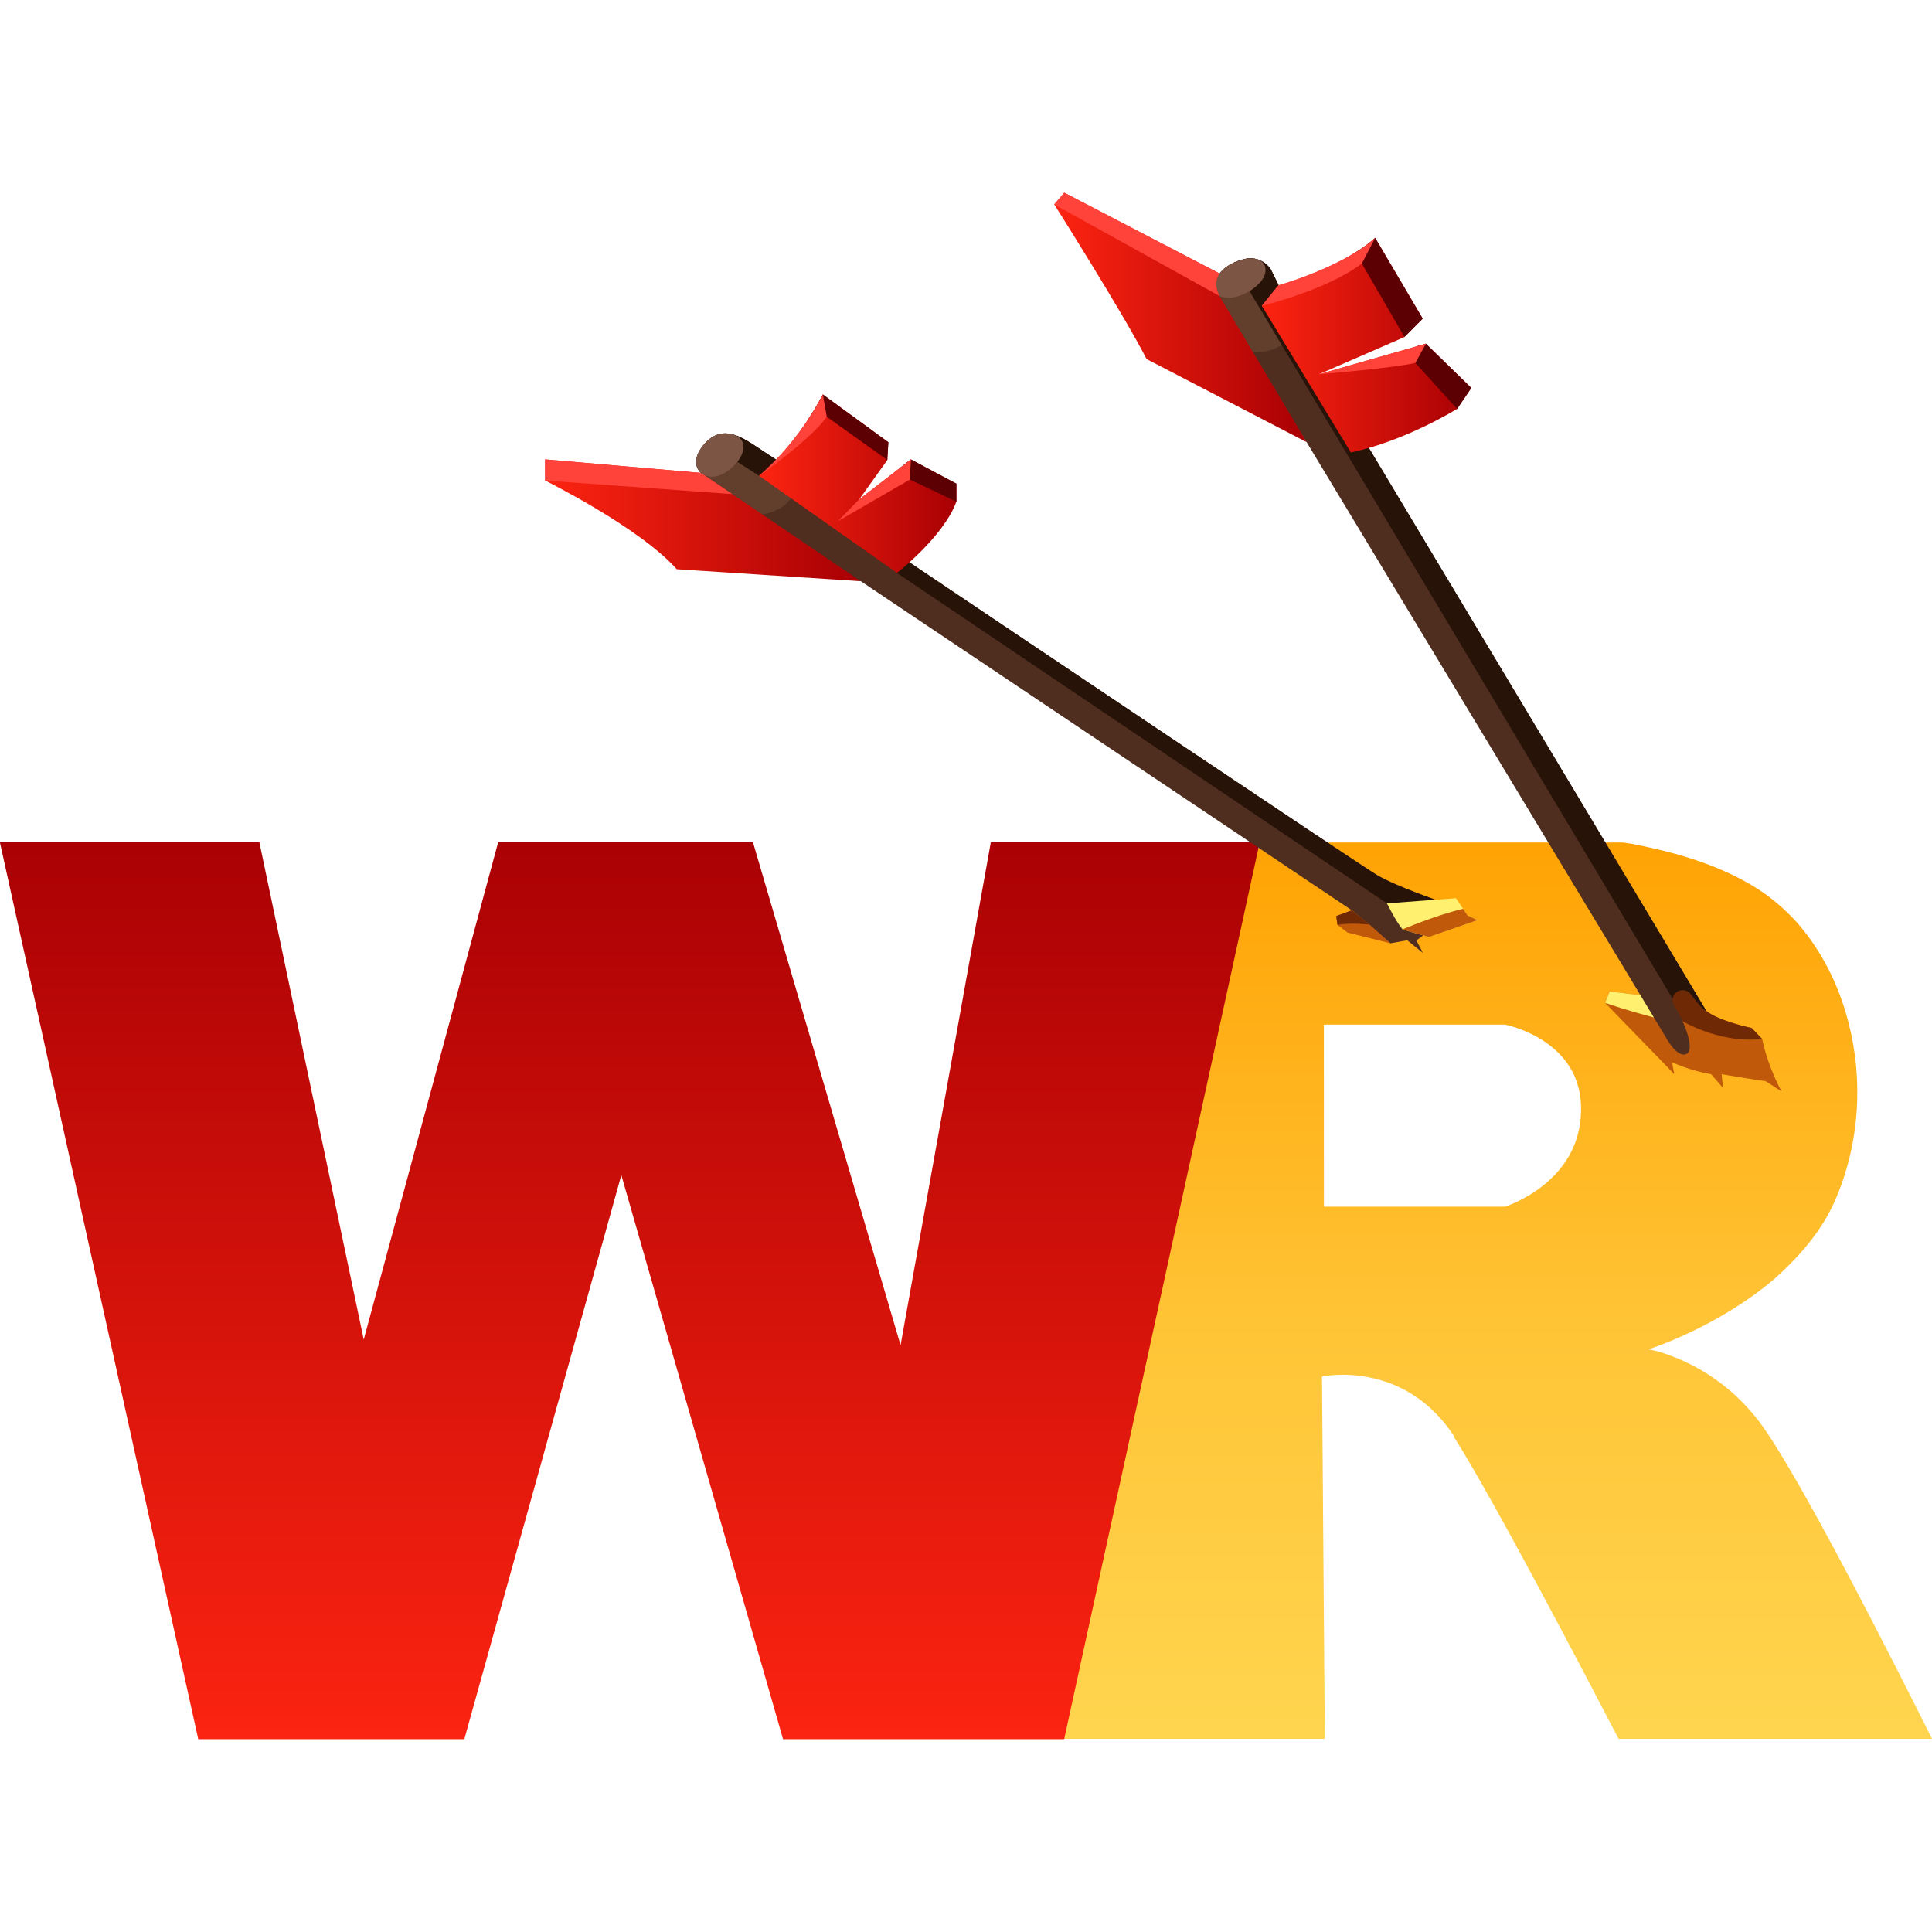
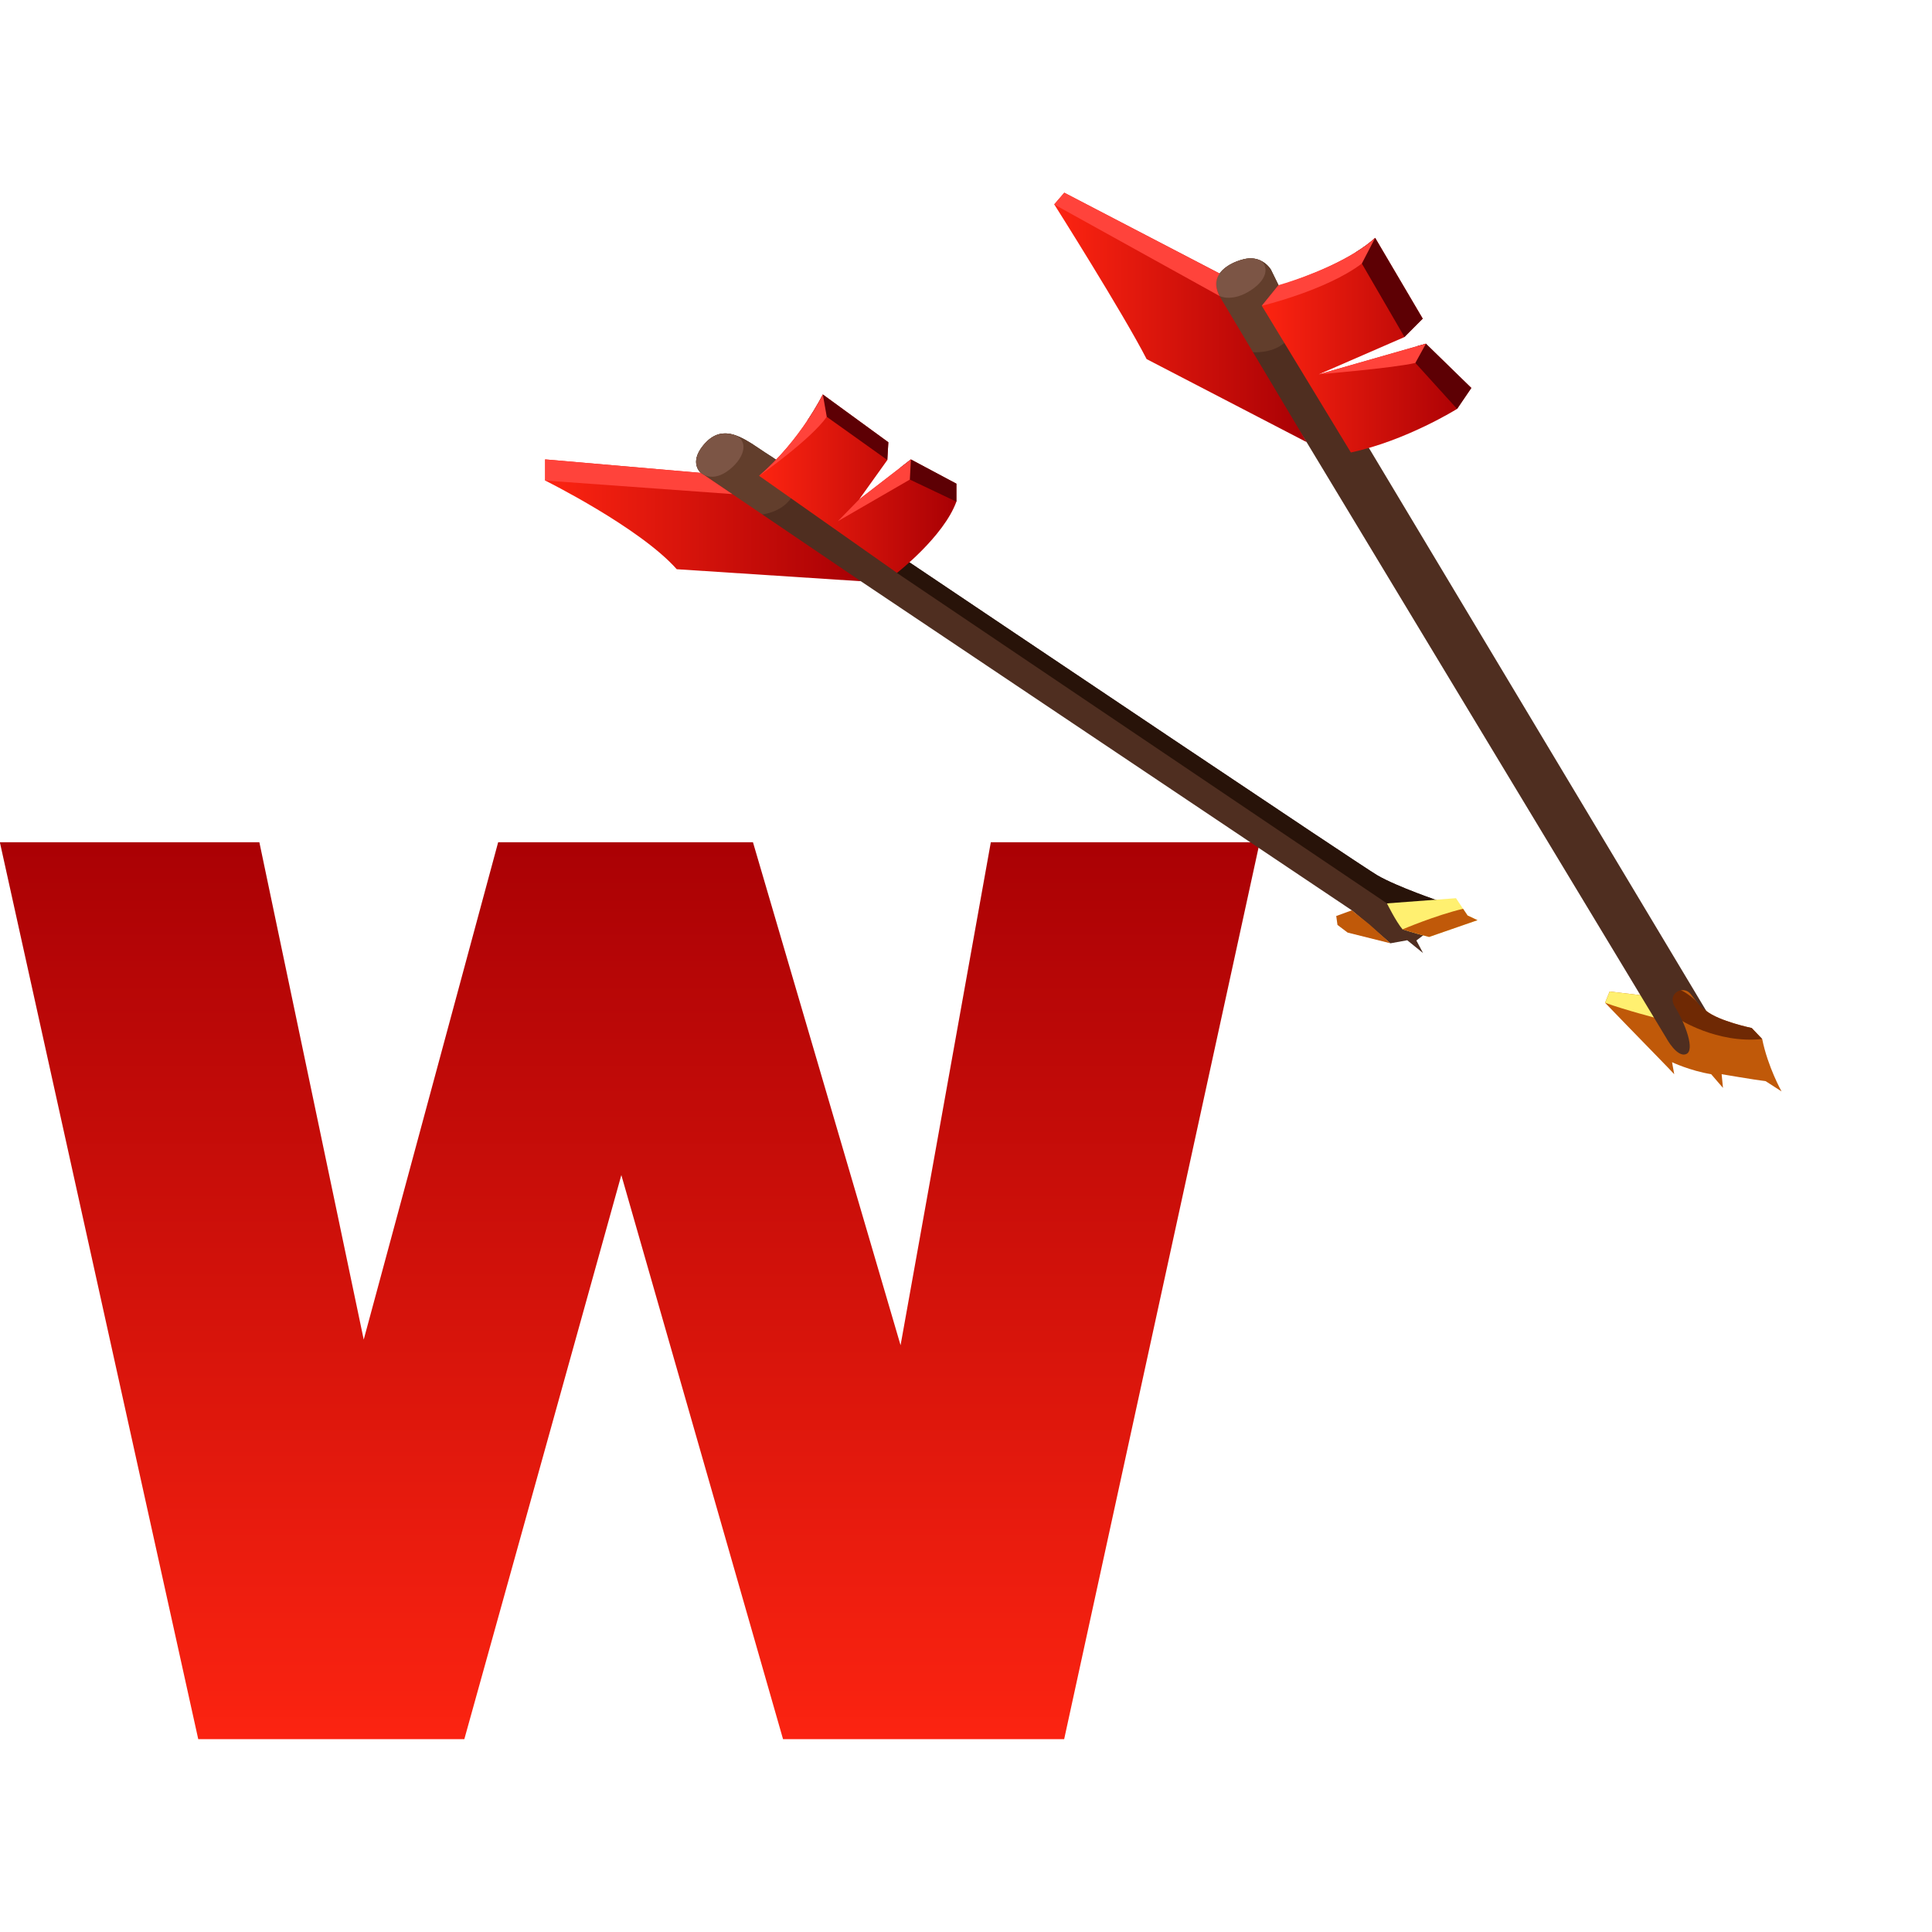
<svg xmlns="http://www.w3.org/2000/svg" xmlns:ns1="http://www.serif.com/" width="100%" height="100%" viewBox="0 0 4267 4267" version="1.1" xml:space="preserve" style="fill-rule:evenodd;clip-rule:evenodd;stroke-miterlimit:10;">
  <g transform="matrix(1.094,0,0,1.094,-296.504,-139.864)">
    <g id="Layer-3" ns1:id="Layer 3">
      <g>
        <g transform="matrix(0,-1894.67,-1894.67,0,3243.07,3649.52)">
-           <path d="M0.961,0.218L0.91,0.293L0.006,0.49L0.006,0.157L0.392,0.16C0.392,0.16 0.411,0.073 0.328,0.019C0.328,0.019 0.327,0.019 0.327,0.019C0.259,-0.024 0.077,-0.119 0.006,-0.156L0.006,-0.49C0.084,-0.451 0.292,-0.346 0.345,-0.305C0.41,-0.255 0.421,-0.188 0.421,-0.188C0.421,-0.188 0.444,-0.261 0.496,-0.322C0.513,-0.341 0.532,-0.359 0.554,-0.373C0.565,-0.38 0.577,-0.386 0.59,-0.391C0.652,-0.415 0.72,-0.416 0.78,-0.398C0.817,-0.387 0.85,-0.369 0.877,-0.345C0.891,-0.332 0.903,-0.318 0.913,-0.302C0.926,-0.281 0.936,-0.258 0.944,-0.233C0.951,-0.211 0.956,-0.189 0.96,-0.168C0.96,-0.165 0.961,-0.163 0.961,-0.16L0.961,0.218ZM0.767,0.158L0.767,-0.035C0.767,-0.035 0.751,-0.118 0.675,-0.116C0.598,-0.115 0.573,-0.035 0.573,-0.035L0.573,0.158L0.767,0.158Z" style="fill:url(#_Linear1);fill-rule:nonzero;" />
-         </g>
+           </g>
        <g transform="matrix(21.532,0,0,21.532,3633.38,2206.42)">
          <path d="M0,0.095L-0.158,0.053L-0.095,0L0,0.095Z" style="fill:none;fill-rule:nonzero;stroke:black;stroke-width:0.01px;" />
        </g>
        <g transform="matrix(0,-1898.08,-1898.08,0,1542.47,3675)">
          <path d="M0.973,-0.384L0.438,-0.288L0.973,-0.131L0.973,0.14L0.444,0.283L0.973,0.394L0.973,0.67L0.019,0.459L0.019,0.176L0.619,0.009L0.019,-0.163L0.019,-0.462L0.973,-0.67L0.973,-0.384Z" style="fill:url(#_Linear2);fill-rule:nonzero;" />
        </g>
        <g transform="matrix(21.532,0,0,21.532,3178.18,1107.05)">
          <path d="M0,39.032L-0.458,40.063L-1.334,42.032L-2.216,42.704L-1.587,43.886L-3.074,42.681L-4.651,42.966L-8.269,39.874L-54.311,9.014L-65.63,4.92L-68.748,2.836L-68.855,2.068L-69.302,-1.142L-69.303,-1.143C-69.346,-1.178 -70.4,-2.076 -69.109,-3.685C-68.592,-4.33 -68.06,-4.669 -67.515,-4.789C-67.233,-4.851 -66.949,-4.854 -66.66,-4.813C-66.641,-4.809 -66.623,-4.806 -66.604,-4.803C-66.58,-4.8 -66.556,-4.796 -66.533,-4.791C-66.529,-4.791 -66.526,-4.79 -66.523,-4.79C-66.424,-4.77 -66.325,-4.746 -66.225,-4.716C-66.223,-4.715 -66.222,-4.715 -66.222,-4.715C-65.485,-4.5 -64.732,-4.031 -63.964,-3.509C-63.493,-3.189 -62.992,-2.861 -62.506,-2.552C-61.852,-2.133 -61.229,-1.748 -60.755,-1.459C-60.229,-1.137 -59.884,-0.934 -59.884,-0.934L-58.393,2.074L-56.971,3.714L-54.311,4.178C-54.311,4.178 -53.09,4.999 -51.036,6.379C-40.404,13.529 -7.435,35.682 -5.88,36.588C-4.025,37.671 0,39.032 0,39.032" style="fill:rgb(79,46,32);fill-rule:nonzero;" />
        </g>
        <g transform="matrix(21.532,0,0,21.532,1875.93,1072.85)">
          <path d="M0,2.083C0,2.083 -0.789,5.349 -6.448,4.189C-7.16,4.043 -7.8,3.862 -8.374,3.657L-8.821,0.446L-8.822,0.445C-8.865,0.41 -9.919,-0.487 -8.628,-2.097C-8.111,-2.742 -7.579,-3.08 -7.035,-3.2C-6.752,-3.262 -6.468,-3.266 -6.179,-3.224C-6.161,-3.22 -6.142,-3.217 -6.123,-3.215C-6.099,-3.211 -6.075,-3.207 -6.052,-3.203C-6.048,-3.203 -6.045,-3.202 -6.042,-3.201C-5.943,-3.181 -5.844,-3.157 -5.744,-3.128C-5.742,-3.127 -5.741,-3.127 -5.741,-3.127C-5.005,-2.911 -4.251,-2.443 -3.483,-1.92C-3.012,-1.6 -2.511,-1.272 -2.025,-0.963C-0.726,0.509 0,2.083 0,2.083" style="fill:rgb(98,62,44);fill-rule:nonzero;" />
        </g>
        <g transform="matrix(21.532,0,0,21.532,1871.84,1002.53)">
-           <path d="M0,4.434L-3.171,3.995L-7.124,1.455C-7.124,1.455 -7.025,0.747 -6.844,0.066C-6.562,0.004 -6.277,0 -5.989,0.042C-5.97,0.046 -5.952,0.048 -5.933,0.051C-5.909,0.055 -5.885,0.059 -5.862,0.063C-5.858,0.063 -5.855,0.064 -5.852,0.065C-5.753,0.085 -5.654,0.109 -5.554,0.138C-5.552,0.139 -5.551,0.139 -5.551,0.139C-4.814,0.354 -4.061,0.823 -3.293,1.345C-2.185,2.099 -0.909,2.892 -0.083,3.396L0,4.434Z" style="fill:rgb(40,19,9);fill-rule:nonzero;" />
-         </g>
+           </g>
        <g transform="matrix(21.532,0,0,21.532,3178.18,1266.6)">
          <path d="M0,31.622L-0.458,32.653L-4.976,31.815L-50.919,0.832L-51.036,-1.031C-40.404,6.119 -7.435,28.272 -5.88,29.178C-4.025,30.261 0,31.622 0,31.622" style="fill:rgb(40,19,9);fill-rule:nonzero;" />
        </g>
        <g transform="matrix(21.532,0,0,21.532,3835.63,2103.45)">
          <path d="M0,9.619C-1.032,9.493 -4.13,8.964 -4.13,8.964L-4.004,10.249L-5.112,8.964C-7.101,8.637 -8.78,7.839 -8.78,7.839L-8.575,8.964C-8.575,8.964 -9.494,7.982 -10.35,7.121C-11.206,6.26 -15.059,2.266 -15.059,2.266L-14.631,1.208L-11.483,1.586L-11.232,1.248L-9.594,-0.957L-7.806,-0.378C-7.806,-0.378 -7.697,-0.118 -7.507,0.265C-7.114,1.058 -6.38,2.381 -5.565,3.034C-4.357,4.003 -1.309,4.633 -1.309,4.633L-0.327,5.665C0.201,8.284 1.486,10.576 1.486,10.576L0,9.619Z" style="fill:rgb(192,89,9);fill-rule:nonzero;" />
        </g>
        <g transform="matrix(21.532,0,0,21.532,3618.68,2129.47)">
          <path d="M0,2.543C0,2.543 -3.12,1.737 -4.983,1.057L-4.555,0L-1.407,0.377L-1.156,0.04L0,2.543Z" style="fill:rgb(255,240,112);fill-rule:nonzero;" />
        </g>
        <g transform="matrix(21.532,0,0,21.532,3828.58,2118.92)">
-           <path d="M0,4.947C-4.281,5.4 -7.832,3.058 -7.832,3.058C-7.832,3.058 -8.713,3.209 -8.814,3.008C-8.914,2.807 -9.695,1.22 -9.745,1.019C-9.796,0.817 -9.166,-0.165 -9.166,-0.165L-7.18,-0.453C-6.787,0.34 -6.053,1.662 -5.238,2.316C-4.029,3.285 -0.982,3.915 -0.982,3.915L0,4.947Z" style="fill:rgb(111,41,4);fill-rule:nonzero;" />
+           <path d="M0,4.947C-4.281,5.4 -7.832,3.058 -7.832,3.058C-7.832,3.058 -8.713,3.209 -8.814,3.008C-8.914,2.807 -9.695,1.22 -9.745,1.019C-9.796,0.817 -9.166,-0.165 -9.166,-0.165C-6.787,0.34 -6.053,1.662 -5.238,2.316C-4.029,3.285 -0.982,3.915 -0.982,3.915L0,4.947Z" style="fill:rgb(111,41,4);fill-rule:nonzero;" />
        </g>
        <g transform="matrix(21.532,0,0,21.532,3715.8,742.34)">
          <path d="M0,66.249C-0.604,65.858 -0.789,65.506 -1.478,64.649C-2.017,63.979 -3.091,64.328 -3.157,65.116C-3.175,65.333 -3.116,65.585 -2.946,65.858C-1.977,67.42 -1.032,69.938 -1.889,70.29C-2.745,70.643 -3.727,68.83 -3.727,68.83L-37.471,12.925L-42.947,4.459L-47.519,-2.612L-47.132,-2.668L-45.63,-2.889C-45.63,-2.889 -45.323,-3.422 -44.399,-3.867C-44.127,-3.999 -43.802,-4.123 -43.414,-4.224C-42.759,-4.394 -42.234,-4.306 -41.833,-4.128C-41.141,-3.822 -40.816,-3.243 -40.816,-3.243L-39.468,-0.494L-38.701,2.178L-37.773,5.404L-33.829,9.803L0,66.249Z" style="fill:rgb(79,46,32);fill-rule:nonzero;" />
        </g>
        <g transform="matrix(21.532,0,0,21.532,2882.51,700.543)">
          <path d="M0,4.119C-0.068,4.462 -0.181,4.762 -0.349,4.995C-1.474,6.572 -3.59,6.473 -4.246,6.4L-8.818,-0.671L-8.431,-0.727L-6.929,-0.948C-6.929,-0.948 -6.413,-1.842 -4.713,-2.282C-4.058,-2.453 -3.534,-2.365 -3.133,-2.187C-2.441,-1.88 -2.115,-1.302 -2.115,-1.302L-0.768,1.448L0,4.119Z" style="fill:rgb(98,62,44);fill-rule:nonzero;" />
        </g>
        <g transform="matrix(21.532,0,0,21.532,3715.8,647.731)">
-           <path d="M0,70.643C-0.604,70.252 -0.789,69.9 -1.478,69.043C-2.017,68.373 -3.091,68.722 -3.157,69.51L-44.399,0.527C-44.127,0.395 -43.802,0.271 -43.414,0.17C-42.759,0 -42.234,0.088 -41.833,0.266C-41.141,0.572 -40.816,1.151 -40.816,1.151L-39.468,3.9L-38.701,6.572L-37.773,9.798L-33.829,14.197L0,70.643Z" style="fill:rgb(40,19,9);fill-rule:nonzero;" />
-         </g>
+           </g>
        <g transform="matrix(21.532,0,0,21.532,2796.93,673.037)">
          <path d="M0,1.874C-1.763,3.049 -2.959,2.437 -2.959,2.437L-4.44,0.682L-4.456,0.55L-2.954,0.33C-2.954,0.33 -2.439,-0.565 -0.738,-1.005C-0.084,-1.175 0.441,-1.087 0.842,-0.909C0.843,-0.908 0.844,-0.908 0.845,-0.907C1.505,-0.516 1.763,0.7 0,1.874" style="fill:rgb(124,85,69);fill-rule:nonzero;" />
        </g>
        <g transform="matrix(422.922,0,0,-422.922,2818.44,824.755)">
          <path d="M0.447,0.443C0.288,0.345 0.076,0.282 0.076,0.282L0,0.188L0.425,-0.512C0.689,-0.456 0.932,-0.304 0.932,-0.304L1,-0.204L0.783,0.007L0.744,-0.004L0.272,-0.139L0.681,0.039L0.768,0.127L0.541,0.512C0.514,0.488 0.482,0.464 0.447,0.443Z" style="fill:url(#_Linear3);fill-rule:nonzero;" />
        </g>
        <g transform="matrix(21.532,0,0,21.532,3241.36,863.944)">
          <path d="M0,2.191L-1.335,4.155L-5.246,-0.159L-5.036,-1.741L-4.256,-1.964L0,2.191Z" style="fill:rgb(93,0,4);fill-rule:nonzero;" />
        </g>
        <g transform="matrix(21.532,0,0,21.532,3143.23,644.882)">
          <path d="M0,5.868L-1.712,7.58L-5.708,0.698L-6.303,-0.344C-5.618,-0.769 -4.984,-1.226 -4.457,-1.712L0,5.868Z" style="fill:rgb(93,0,4);fill-rule:nonzero;" />
        </g>
        <g transform="matrix(509.676,0,0,-509.676,2399.32,768.705)">
          <path d="M-0,0.448C-0,0.448 0.272,0.018 0.366,-0.165L1,-0.494L0.655,0.084C0.655,0.084 0.655,0.085 0.655,0.085C0.653,0.089 0.626,0.135 0.655,0.174L0.04,0.494L-0,0.448Z" style="fill:url(#_Linear4);fill-rule:nonzero;" />
        </g>
        <g transform="matrix(-18.836,-10.431,-10.431,18.836,2470.88,448.978)">
          <path d="M-16.88,5.333L0.846,5.333L0.56,3.909L-15.864,3.488C-15.711,4.632 -16.779,5.274 -16.88,5.333" style="fill:rgb(255,67,59);fill-rule:nonzero;" />
        </g>
        <g transform="matrix(-10.354,18.878,18.878,10.354,3016.64,962.271)">
          <path d="M-8.699,2.279L-6.64,2.279C-5.22,0.703 -1.349,-5.15 -1.349,-5.15L-8.128,1.702L-8.699,2.279Z" style="fill:rgb(255,67,59);fill-rule:nonzero;" />
        </g>
        <g transform="matrix(21.532,0,0,21.532,3047.25,745.202)">
          <path d="M0,-6.371L-1.251,-3.962C-4.575,-1.443 -10.627,0 -10.627,0L-9.061,-1.937C-9.061,-1.937 -4.961,-3.073 -1.845,-5.003C-1.16,-5.428 -0.527,-5.885 0,-6.371" style="fill:rgb(255,67,59);fill-rule:nonzero;" />
        </g>
        <g transform="matrix(398.328,0,0,-398.328,1803.49,1104.34)">
          <path d="M0.244,0.319C0.19,0.238 0.108,0.133 0,0.04C0,0.04 0,0.04 0,0.04L0.699,-0.452C0.699,-0.452 0.935,-0.269 1,-0.091L1,0L0.769,0.123L0.717,0.082L0.507,-0.08L0.65,0.12L0.655,0.21L0.323,0.452C0.323,0.452 0.296,0.397 0.244,0.319Z" style="fill:url(#_Linear5);fill-rule:nonzero;" />
        </g>
        <g transform="matrix(21.532,0,0,21.532,2064.46,959.925)">
          <path d="M0,2.82L-0.101,4.482L-5.775,0.436L-7.603,0.801C-6.637,-0.64 -6.144,-1.662 -6.144,-1.662L0,2.82Z" style="fill:rgb(93,0,4);fill-rule:nonzero;" />
        </g>
        <g transform="matrix(21.532,0,0,21.532,2201.81,1091.68)">
          <path d="M0,0.587L0,2.274L-4.365,0.201L-5.237,-0.936L-4.264,-1.687L0,0.587Z" style="fill:rgb(93,0,4);fill-rule:nonzero;" />
        </g>
        <g transform="matrix(21.532,0,0,21.532,1940.12,1043.38)">
          <path d="M0,-3.44C-1.488,-1.324 -6.196,1.994 -6.343,2.098C-2.416,-1.292 -0.37,-5.538 -0.37,-5.538L0,-3.44Z" style="fill:rgb(255,67,59);fill-rule:nonzero;" />
        </g>
        <g transform="matrix(-1.15,21.501,21.501,1.15,2094.59,1194.67)">
          <path d="M-6.5,0.369L-4.608,0.369L-0.35,-6.161L-2.494,-4.283L-6.5,0.369Z" style="fill:rgb(255,67,59);fill-rule:nonzero;" />
        </g>
        <g transform="matrix(637.268,0,0,-637.268,1371.52,1178.22)">
          <path d="M-0,0.126C-0,0.126 0.3,-0.023 0.417,-0.155L1,-0.193L0.593,0.083L0.493,0.15L-0,0.193L-0,0.126Z" style="fill:url(#_Linear6);fill-rule:nonzero;" />
        </g>
        <g transform="matrix(-21.475,-1.554,-1.554,21.475,1374.54,1041.81)">
          <path d="M-17.639,2.612L-0.049,2.612L0.094,0.638L-14.564,0.839L-17.639,2.612Z" style="fill:rgb(255,67,59);fill-rule:nonzero;" />
        </g>
        <g transform="matrix(21.532,0,0,21.532,3253.83,1975.02)">
          <path d="M0,0.487L-4.539,2.061C-5.868,1.72 -7.028,1.349 -7.028,1.349C-7.654,0.607 -8.489,-1.087 -8.489,-1.087L-2.018,-1.574L-1.351,-0.58L-0.928,0.05L0,0.487Z" style="fill:rgb(255,240,112);fill-rule:nonzero;" />
        </g>
        <g transform="matrix(21.532,0,0,21.532,3253.83,1996.42)">
          <path d="M0,-0.507L-4.539,1.067C-5.868,0.726 -7.028,0.355 -7.028,0.355C-7.028,0.355 -3.924,-0.966 -1.351,-1.574L-0.928,-0.944L0,-0.507Z" style="fill:rgb(192,89,9);fill-rule:nonzero;" />
        </g>
        <g transform="matrix(21.532,0,0,21.532,3078.03,1965.62)">
          <path d="M0,3.091L-4.013,2.087L-4.964,1.368L-5.08,0.533L-3.618,0L-1.953,1.336L0,3.091Z" style="fill:rgb(192,89,9);fill-rule:nonzero;" />
        </g>
        <g transform="matrix(5.355,-20.855,-20.855,-5.355,3024.29,1951.22)">
-           <path d="M-1.806,-1.025C-2.149,1.109 -2.586,1.884 -2.586,1.884L-1.806,2.204L-0.926,0.92L-1.806,-1.025Z" style="fill:rgb(111,41,4);fill-rule:nonzero;" />
-         </g>
+           </g>
        <g transform="matrix(21.532,0,0,21.532,1744.09,1029.25)">
          <path d="M0,2.155C-1.647,3.477 -2.698,2.471 -2.698,2.471L-2.699,2.47C-2.742,2.435 -3.796,1.538 -2.505,-0.072C-1.72,-1.051 -0.902,-1.322 -0.056,-1.199C-0.037,-1.195 -0.019,-1.192 0,-1.19C0.024,-1.186 0.048,-1.182 0.071,-1.178C0.075,-1.178 0.078,-1.177 0.082,-1.176C0.188,-1.156 0.288,-1.132 0.379,-1.103C0.381,-1.102 0.382,-1.102 0.382,-1.102C1.775,-0.65 1.52,0.935 0,2.155" style="fill:rgb(124,85,69);fill-rule:nonzero;" />
        </g>
      </g>
    </g>
  </g>
  <defs>
    <linearGradient id="_Linear1" x1="0" y1="0" x2="1" y2="0" gradientUnits="userSpaceOnUse" gradientTransform="matrix(1,0,0,-1,0,3.22973e-06)">
      <stop offset="0" style="stop-color:rgb(255,213,79);stop-opacity:1" />
      <stop offset="0.43" style="stop-color:rgb(255,197,55);stop-opacity:1" />
      <stop offset="1" style="stop-color:rgb(255,160,0);stop-opacity:1" />
    </linearGradient>
    <linearGradient id="_Linear2" x1="0" y1="0" x2="1" y2="0" gradientUnits="userSpaceOnUse" gradientTransform="matrix(1,0,0,-1,0,2.06685e-06)">
      <stop offset="0" style="stop-color:rgb(253,36,17);stop-opacity:1" />
      <stop offset="1" style="stop-color:rgb(168,0,4);stop-opacity:1" />
    </linearGradient>
    <linearGradient id="_Linear3" x1="0" y1="0" x2="1" y2="0" gradientUnits="userSpaceOnUse" gradientTransform="matrix(1,0,0,-1,0,2.29712e-05)">
      <stop offset="0" style="stop-color:rgb(253,36,17);stop-opacity:1" />
      <stop offset="1" style="stop-color:rgb(168,0,4);stop-opacity:1" />
    </linearGradient>
    <linearGradient id="_Linear4" x1="0" y1="0" x2="1" y2="0" gradientUnits="userSpaceOnUse" gradientTransform="matrix(1,0,0,-1,0,5.89747e-06)">
      <stop offset="0" style="stop-color:rgb(253,36,17);stop-opacity:1" />
      <stop offset="1" style="stop-color:rgb(168,0,4);stop-opacity:1" />
    </linearGradient>
    <linearGradient id="_Linear5" x1="0" y1="0" x2="1" y2="0" gradientUnits="userSpaceOnUse" gradientTransform="matrix(1,0,0,-1,0,3.9168e-05)">
      <stop offset="0" style="stop-color:rgb(253,36,17);stop-opacity:1" />
      <stop offset="1" style="stop-color:rgb(168,0,4);stop-opacity:1" />
    </linearGradient>
    <linearGradient id="_Linear6" x1="0" y1="0" x2="1" y2="0" gradientUnits="userSpaceOnUse" gradientTransform="matrix(1,0,0,-1,0,-3.37196e-05)">
      <stop offset="0" style="stop-color:rgb(253,36,17);stop-opacity:1" />
      <stop offset="1" style="stop-color:rgb(168,0,4);stop-opacity:1" />
    </linearGradient>
  </defs>
</svg>